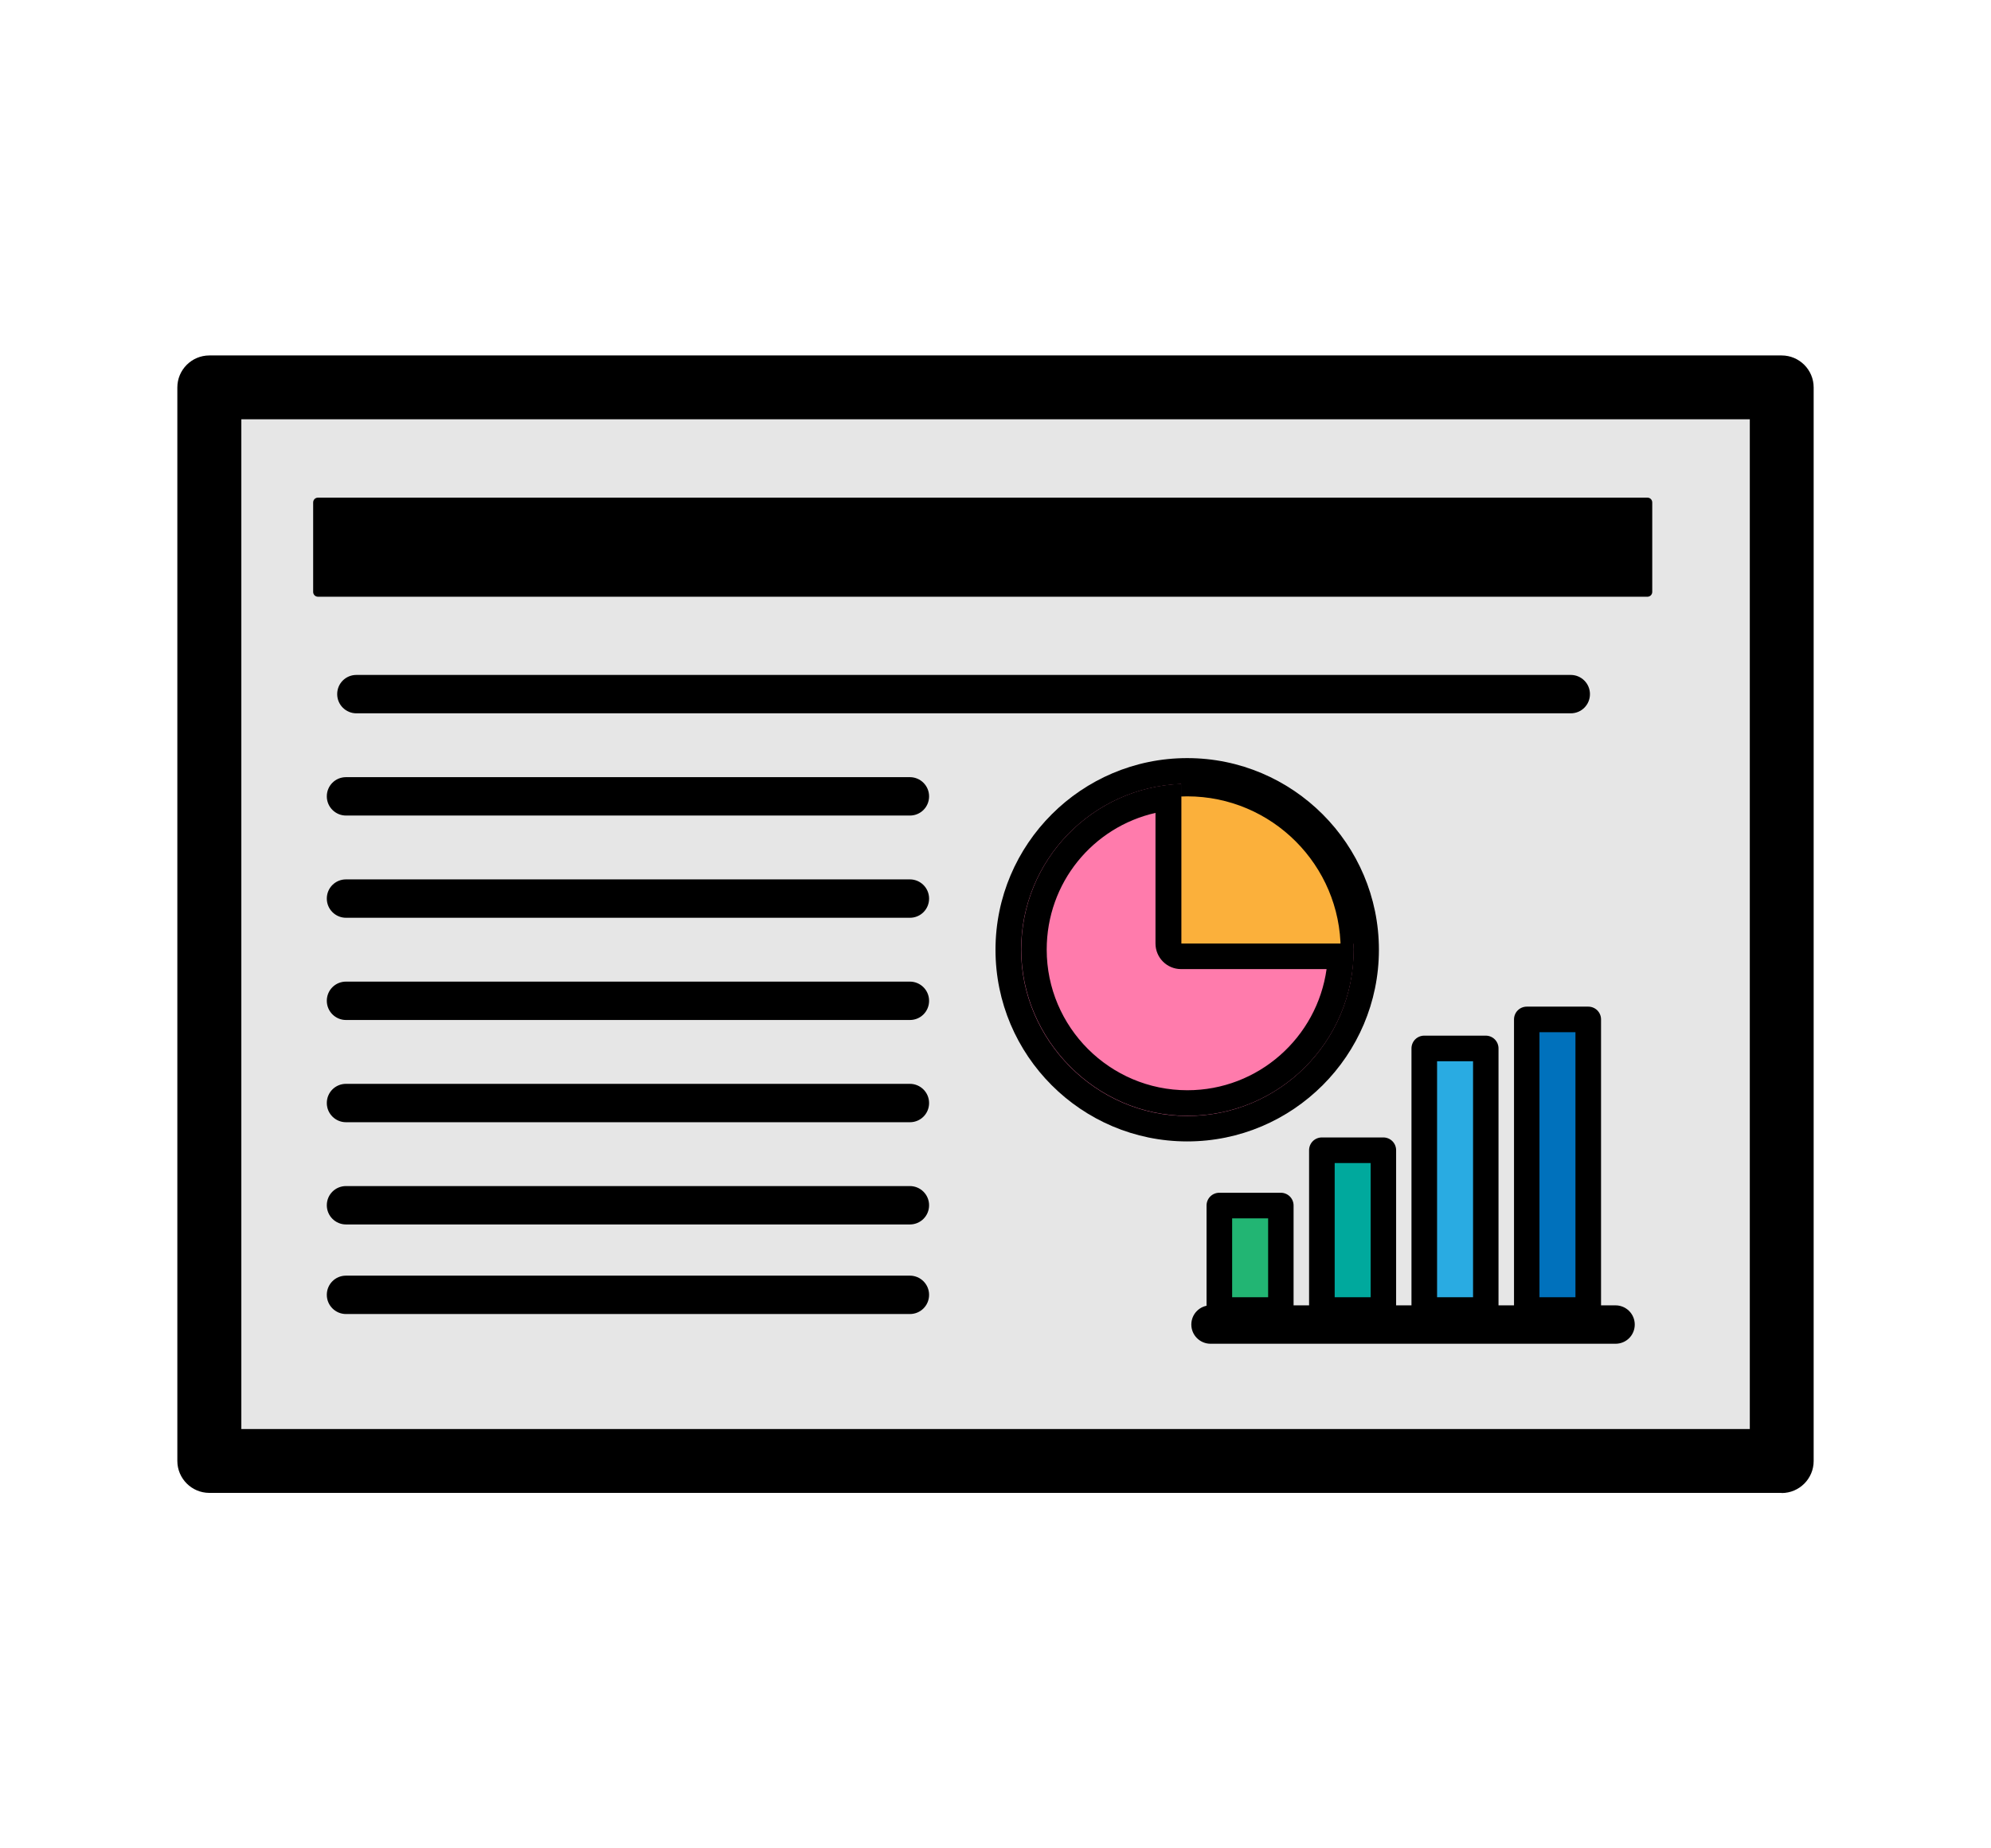
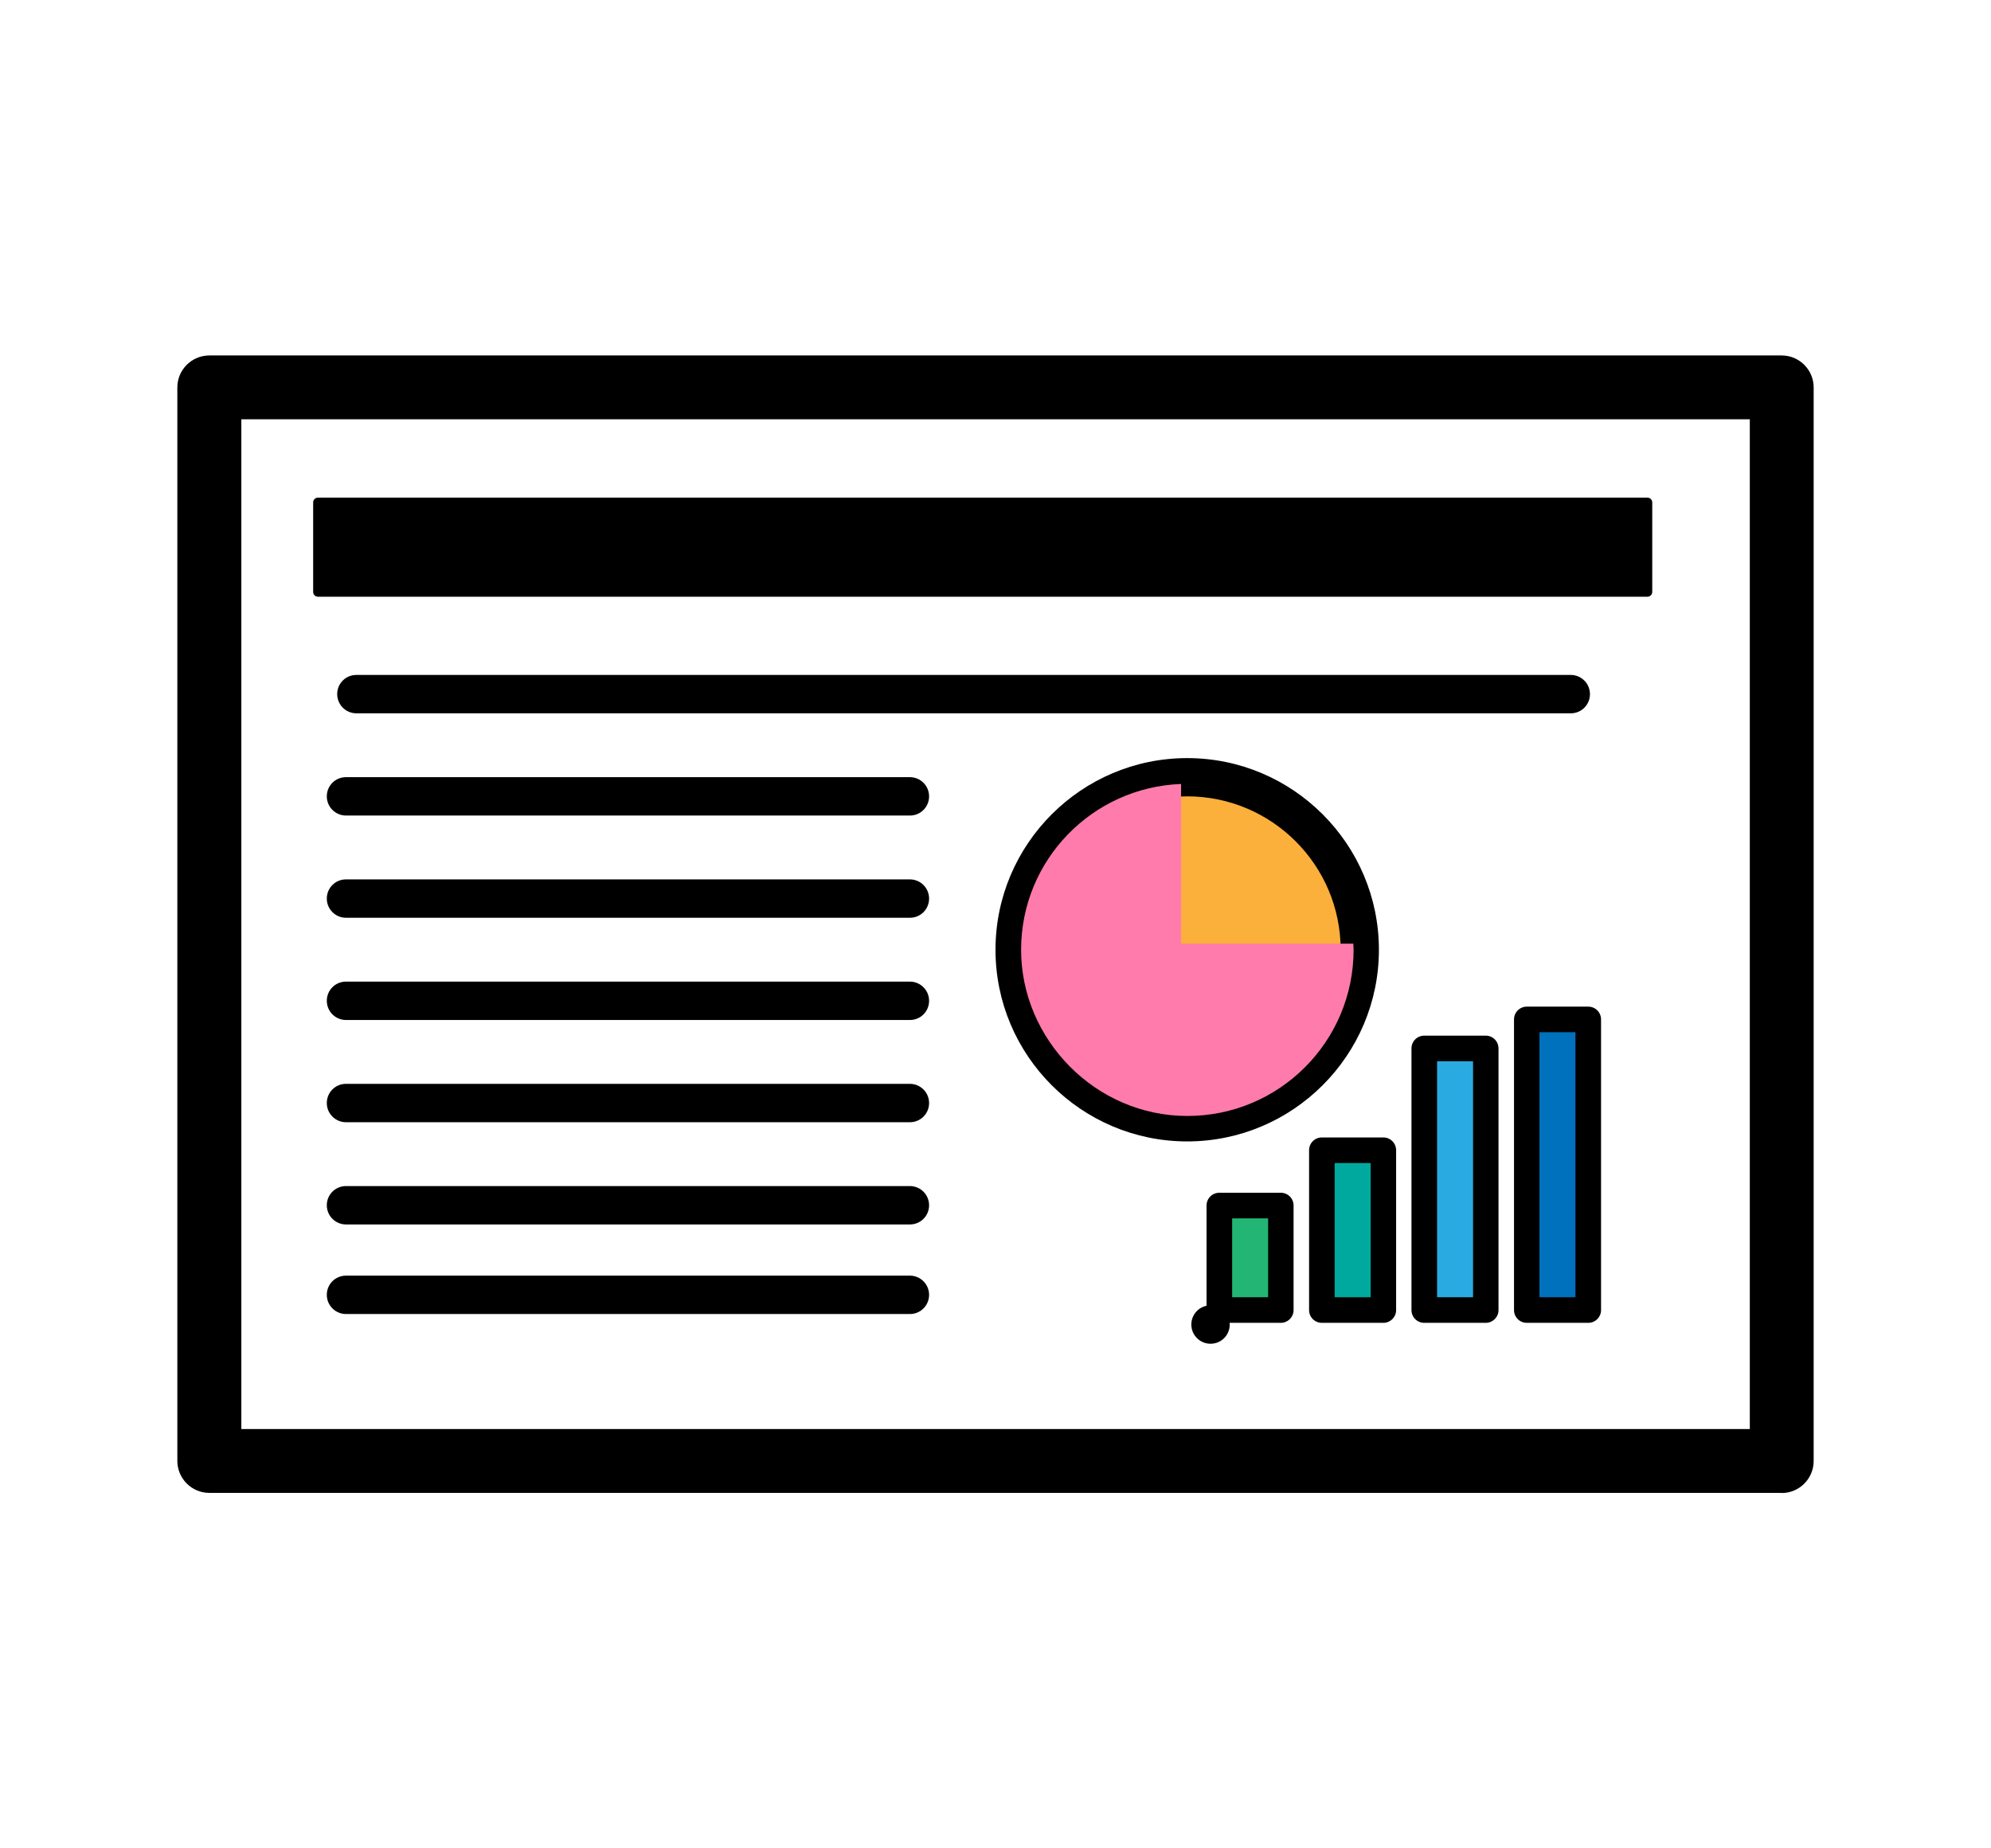
<svg xmlns="http://www.w3.org/2000/svg" id="_レイヤー_2" data-name="レイヤー 2" viewBox="0 0 140 130">
  <defs>
    <style>
      .cls-1 {
        fill: #ff7bac;
      }

      .cls-2 {
        fill: #e6e6e6;
      }

      .cls-3 {
        fill: #22b573;
      }

      .cls-4 {
        fill: #0071bc;
      }

      .cls-5 {
        fill: none;
      }

      .cls-6 {
        fill: #00a99d;
      }

      .cls-7 {
        fill: #29abe2;
      }

      .cls-8 {
        fill: #fbb03b;
      }
    </style>
  </defs>
  <g id="_140_130_アイコン_ol" data-name="140×130 アイコン_ol">
    <g id="_04" data-name="04">
      <rect class="cls-5" width="140" height="130" />
      <g>
        <g>
-           <rect class="cls-2" x="14.72" y="27.25" width="110.56" height="75.51" />
          <path d="m125.28,105H14.72c-1.24,0-2.25-1.01-2.25-2.25V27.25c0-1.24,1.01-2.25,2.25-2.25h110.56c1.24,0,2.25,1.01,2.25,2.25v75.51c0,1.24-1.01,2.25-2.25,2.25Zm-108.31-4.49h106.07V29.49H16.97v71.01Z" />
        </g>
        <g>
          <rect x="22.36" y="35.34" width="93.48" height="6.29" />
          <path d="m115.84,41.97H22.36c-.19,0-.34-.15-.34-.34v-6.29c0-.19.15-.34.34-.34h93.48c.19,0,.34.15.34.34v6.29c0,.19-.15.34-.34.34Zm-93.15-.67h92.81v-5.62H22.7v5.62Z" />
        </g>
        <g>
          <path d="m110.45,50.17H25.06c-.74,0-1.35-.6-1.35-1.35s.6-1.35,1.35-1.35h85.39c.74,0,1.35.6,1.35,1.35s-.6,1.35-1.35,1.35Z" />
          <path d="m63.98,57.36H24.33c-.74,0-1.35-.6-1.35-1.35s.6-1.35,1.35-1.35h39.65c.74,0,1.35.6,1.35,1.35s-.6,1.35-1.35,1.35Z" />
          <path d="m63.98,64.55H24.33c-.74,0-1.35-.6-1.35-1.35s.6-1.35,1.35-1.35h39.65c.74,0,1.35.6,1.35,1.35s-.6,1.35-1.35,1.35Z" />
          <path d="m63.98,71.74H24.33c-.74,0-1.35-.6-1.35-1.35s.6-1.35,1.35-1.35h39.65c.74,0,1.35.6,1.35,1.35s-.6,1.35-1.35,1.35Z" />
          <path d="m63.98,78.93H24.33c-.74,0-1.35-.6-1.35-1.35s.6-1.35,1.35-1.35h39.65c.74,0,1.35.6,1.35,1.35s-.6,1.35-1.35,1.35Z" />
          <path d="m63.98,86.12H24.33c-.74,0-1.35-.6-1.35-1.35s.6-1.35,1.35-1.35h39.65c.74,0,1.35.6,1.35,1.35s-.6,1.35-1.35,1.35Z" />
          <path d="m63.98,92.42H24.33c-.74,0-1.35-.6-1.35-1.35s.6-1.35,1.35-1.35h39.65c.74,0,1.35.6,1.35,1.35s-.6,1.35-1.35,1.35Z" />
        </g>
        <g>
          <g>
            <circle class="cls-8" cx="83.48" cy="66.8" r="12.13" />
            <path d="m83.48,80.28c-7.44,0-13.48-6.05-13.48-13.48s6.05-13.48,13.48-13.48,13.48,6.05,13.48,13.48-6.05,13.48-13.48,13.48Zm0-24.27c-5.95,0-10.79,4.84-10.79,10.79s4.84,10.79,10.79,10.79,10.79-4.84,10.79-10.79-4.84-10.79-10.79-10.79Z" />
          </g>
          <g>
            <path class="cls-1" d="m83.05,66.37v-11.23c-6.25.23-11.25,5.36-11.25,11.66s5.23,11.69,11.69,11.69,11.69-5.23,11.69-11.69c0-.15-.02-.29-.02-.43h-12.1Z" />
-             <path d="m81.25,57.17v9.19c0,.99.8,1.8,1.8,1.8h10.23c-.67,4.81-4.8,8.52-9.79,8.52-5.45,0-9.89-4.44-9.89-9.89,0-4.7,3.24-8.62,7.66-9.62m1.8-2.04c-6.25.23-11.25,5.36-11.25,11.66s5.23,11.69,11.69,11.69,11.69-5.23,11.69-11.69c0-.15-.02-.29-.02-.43h-12.1v-11.23h0Z" />
          </g>
        </g>
        <g>
          <g>
            <rect class="cls-6" x="92.94" y="80.9" width="4.32" height="11.24" />
            <path d="m97.27,93.04h-4.32c-.5,0-.9-.4-.9-.9v-11.24c0-.5.4-.9.9-.9h4.32c.5,0,.9.4.9.9v11.24c0,.5-.4.9-.9.9Zm-3.42-1.8h2.53v-9.44h-2.53v9.44Z" />
          </g>
          <g>
            <rect class="cls-3" x="85.74" y="84.79" width="4.32" height="7.35" />
            <path d="m90.06,93.04h-4.32c-.5,0-.9-.4-.9-.9v-7.35c0-.5.4-.9.9-.9h4.32c.5,0,.9.4.9.9v7.35c0,.5-.4.9-.9.9Zm-3.42-1.8h2.53v-5.55h-2.53v5.55Z" />
          </g>
          <g>
            <rect class="cls-7" x="100.15" y="73.74" width="4.32" height="18.4" />
            <path d="m104.47,93.04h-4.32c-.5,0-.9-.4-.9-.9v-18.4c0-.5.4-.9.9-.9h4.32c.5,0,.9.4.9.9v18.4c0,.5-.4.9-.9.9Zm-3.42-1.8h2.53v-16.6h-2.53v16.6Z" />
          </g>
          <g>
            <rect class="cls-4" x="107.35" y="71.7" width="4.32" height="20.44" />
            <path d="m111.68,93.04h-4.32c-.5,0-.9-.4-.9-.9v-20.44c0-.5.4-.9.9-.9h4.32c.5,0,.9.4.9.9v20.44c0,.5-.4.9-.9.9Zm-3.43-1.8h2.53v-18.64h-2.53v18.64Z" />
          </g>
-           <path d="m113.6,94.51h-28.48c-.74,0-1.35-.6-1.35-1.35s.6-1.35,1.35-1.35h28.48c.74,0,1.35.6,1.35,1.35s-.6,1.35-1.35,1.35Z" />
+           <path d="m113.6,94.51h-28.48c-.74,0-1.35-.6-1.35-1.35s.6-1.35,1.35-1.35c.74,0,1.35.6,1.35,1.35s-.6,1.35-1.35,1.35Z" />
        </g>
      </g>
    </g>
  </g>
</svg>